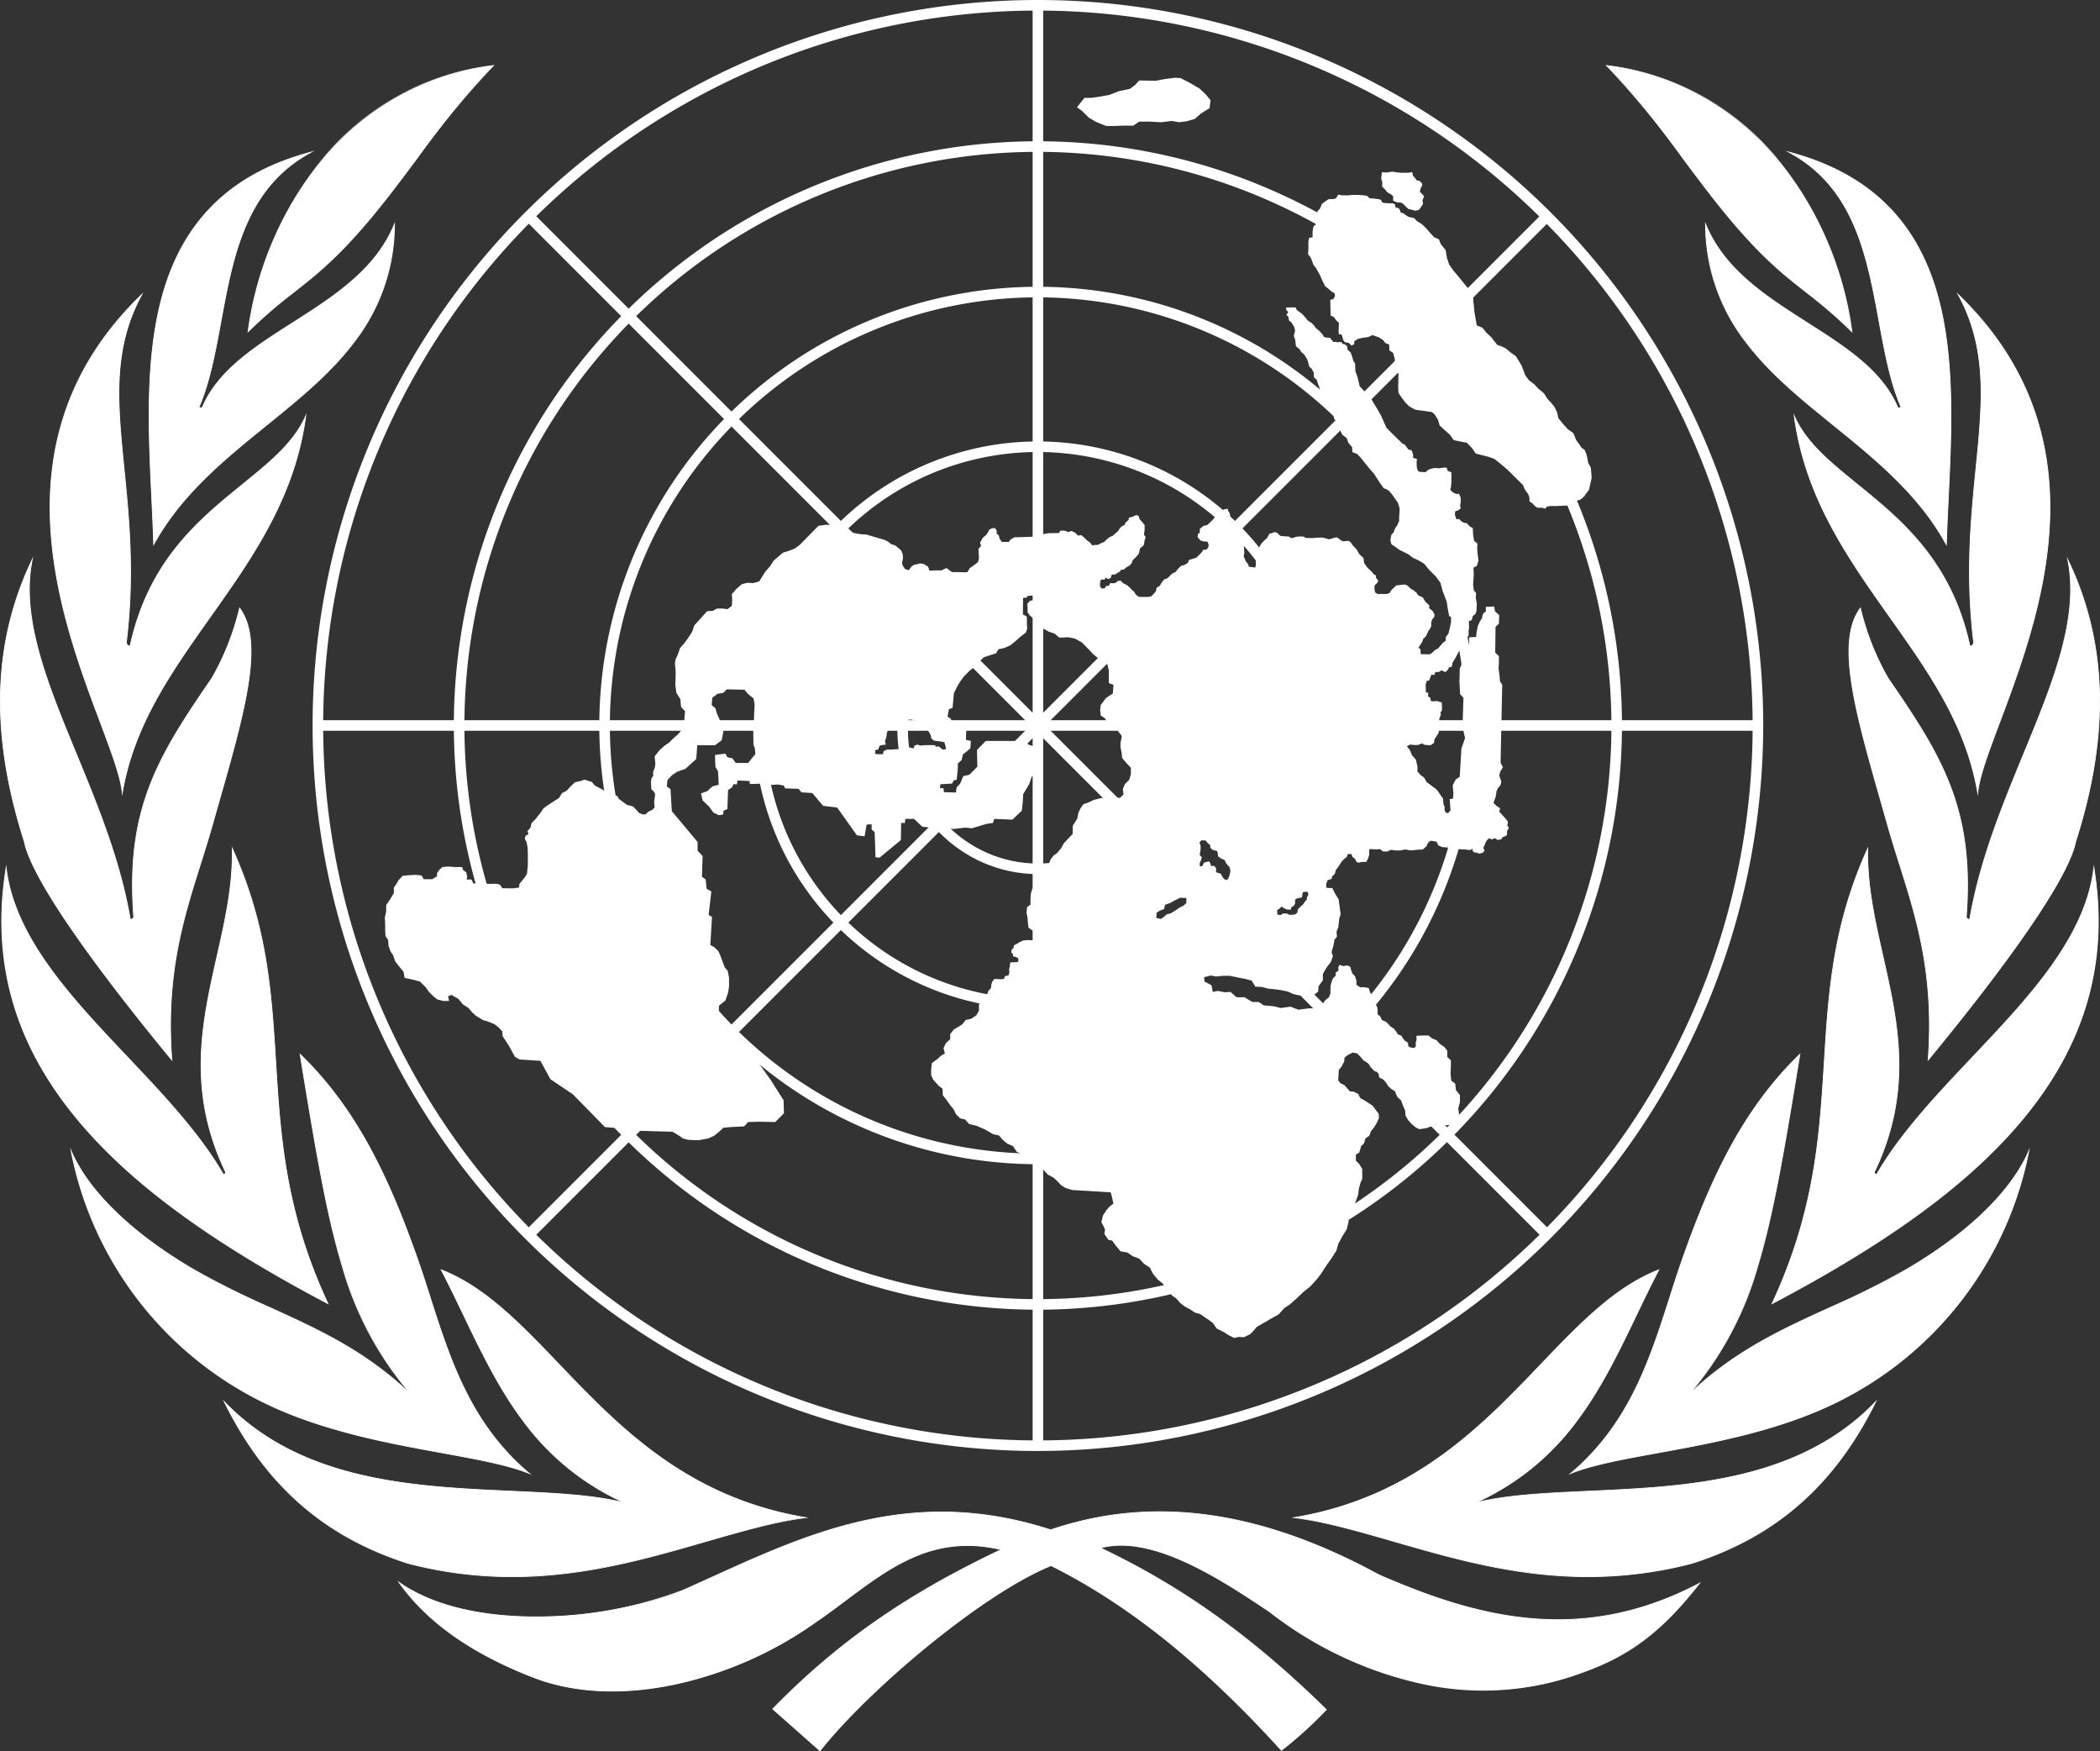
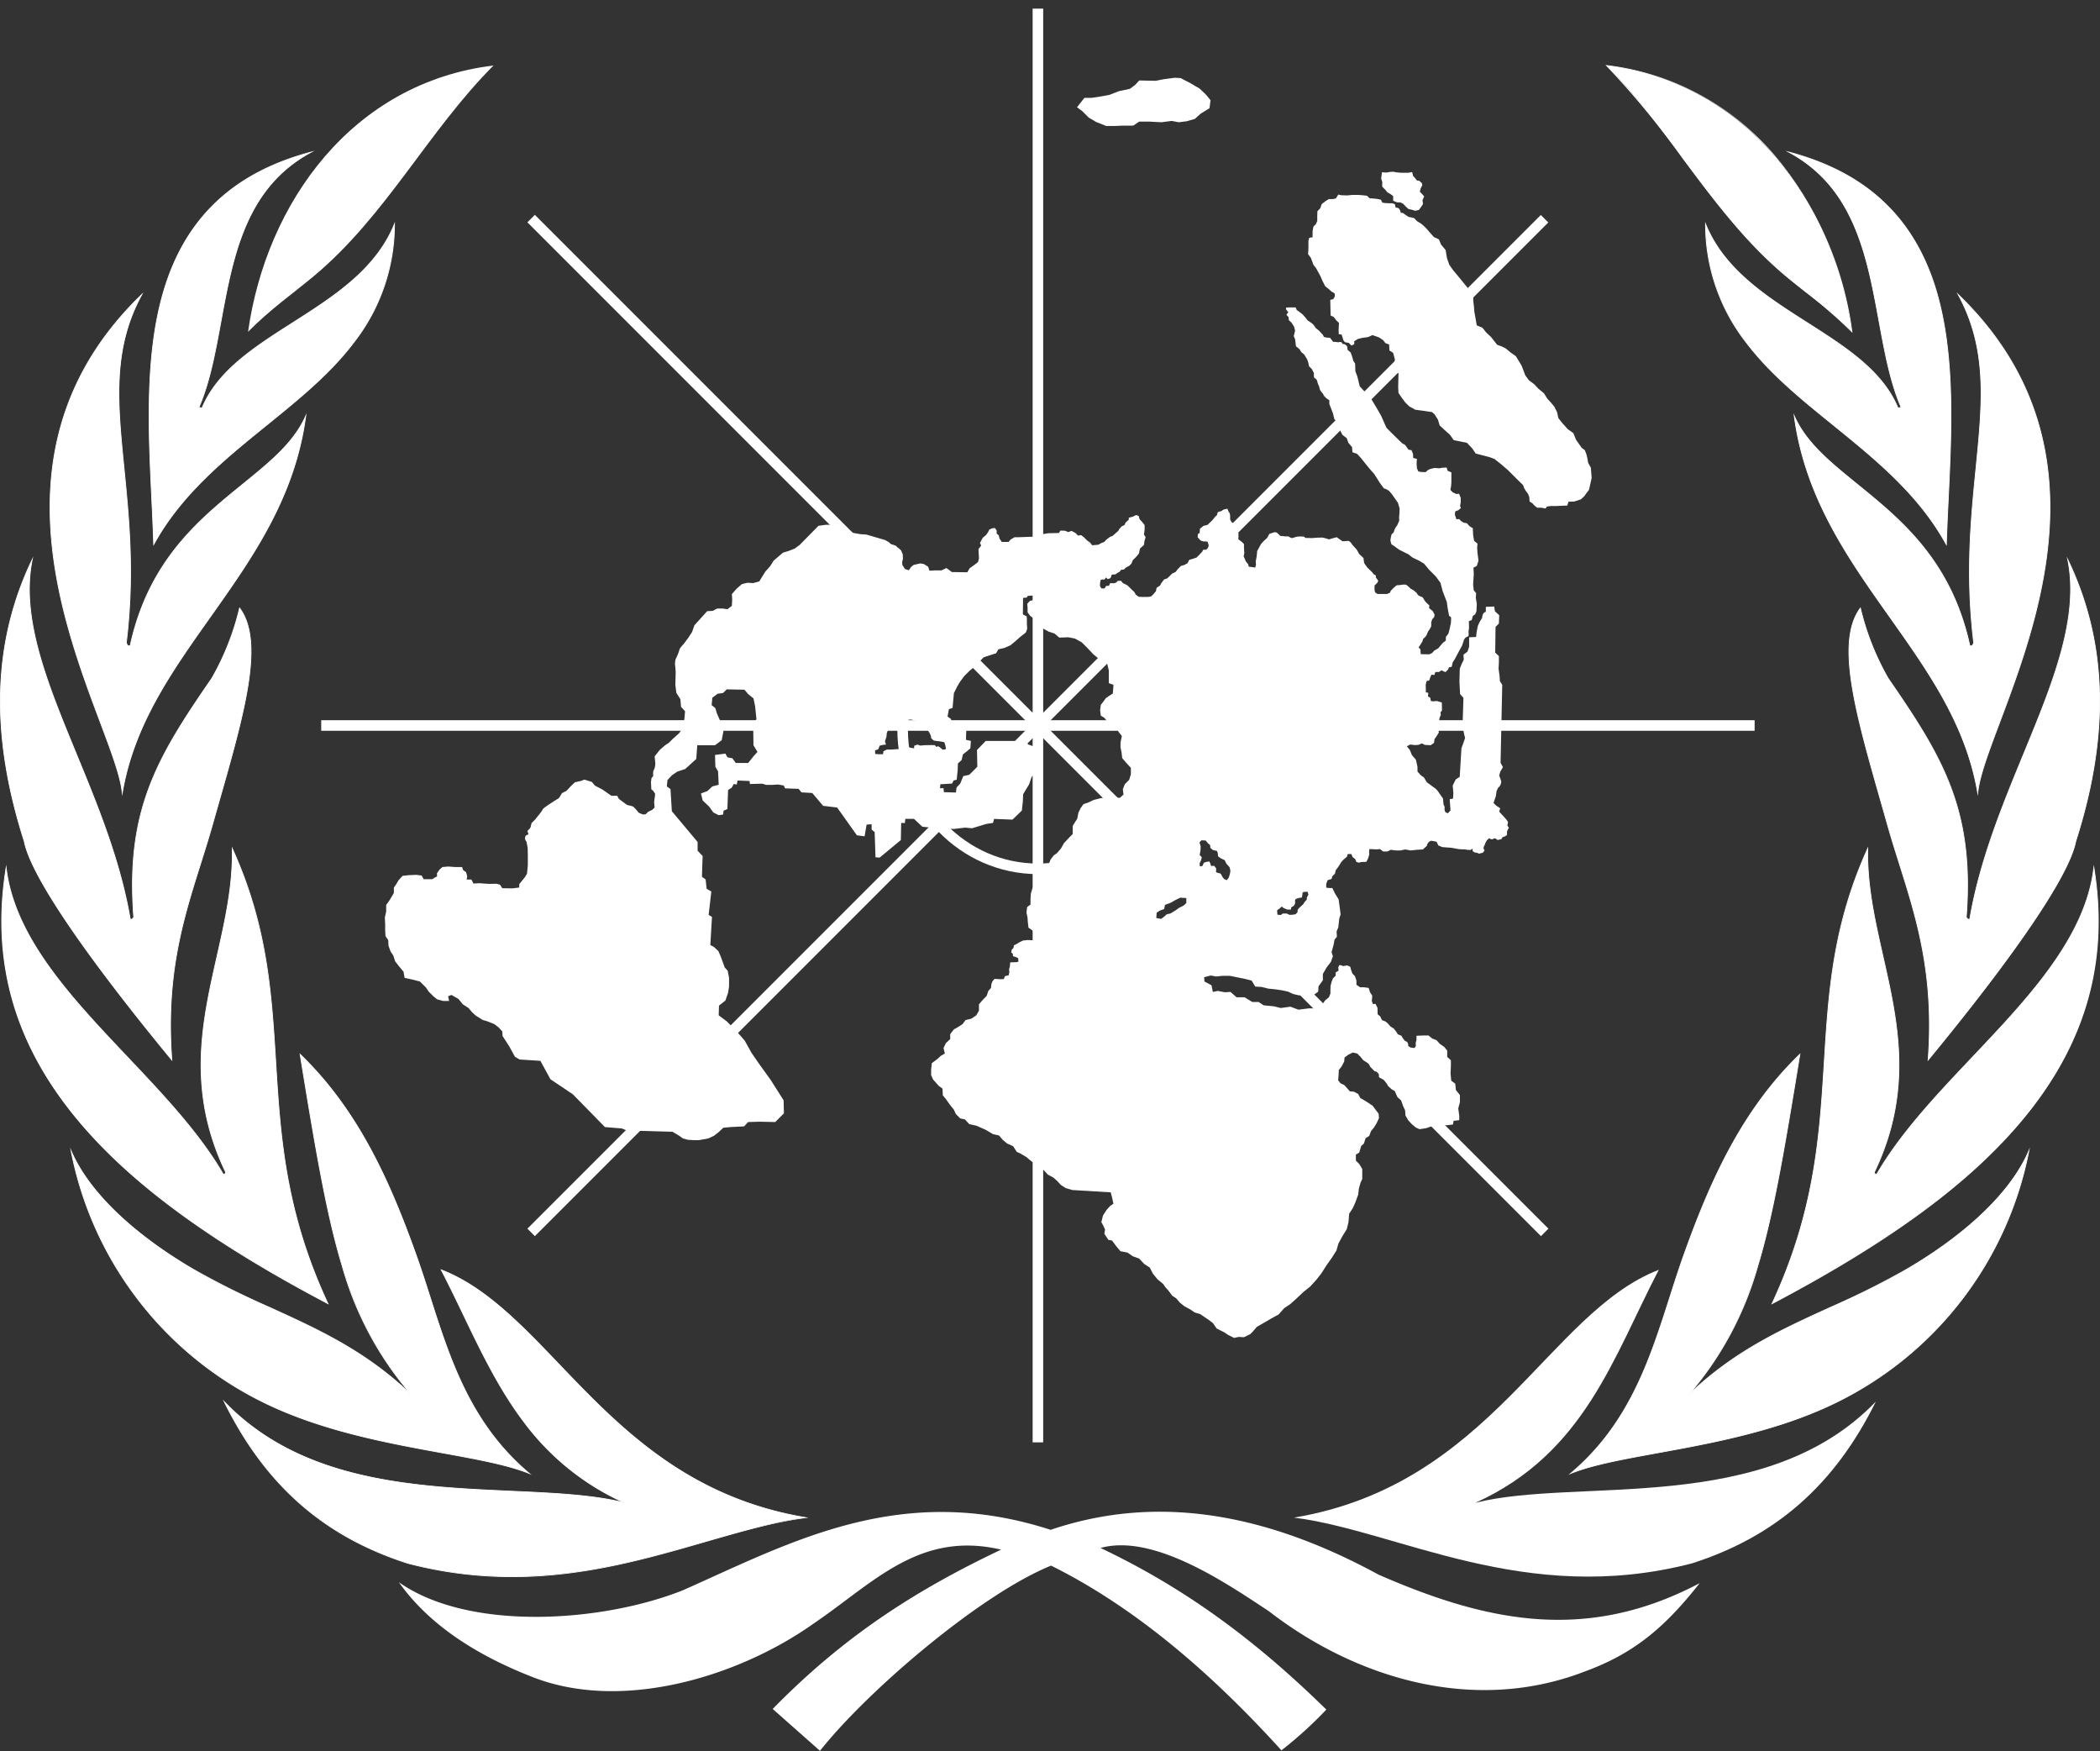
<svg xmlns="http://www.w3.org/2000/svg" id="Grupo_588" data-name="Grupo 588" width="370.599" height="308.996" viewBox="0 0 370.599 308.996">
  <rect x="0" y="0" width="370.599" height="308.996" fill="#333333" stroke="none" />
  <defs>
    <clipPath id="clip-path">
      <rect id="Rectángulo_423" data-name="Rectángulo 423" width="370.598" height="308.996" fill="none" />
    </clipPath>
  </defs>
  <g id="Grupo_587" data-name="Grupo 587" clip-path="url(#clip-path)">
    <path id="Trazado_847" data-name="Trazado 847" d="M113.728,18.586c-11.566,11.6-18.97,26.539-31.742,37.187-3.661,3.051-7.642,5.816-11.578,9.8,3.234-22.892,18.5-43.978,43.321-46.987" transform="translate(-26.634 -7.031)" fill="#fff" fill-rule="evenodd" />
-     <path id="Trazado_848" data-name="Trazado 848" d="M70.254,65.71l.029-.2a60.945,60.945,0,0,1,13.58-30.984,46.112,46.112,0,0,1,29.8-16.06l.193-.023-.137.137a150.29,150.29,0,0,0-13.565,16.474c-5.4,7.234-10.985,14.716-18.183,20.717-1.1.92-2.21,1.794-3.383,2.719a84.944,84.944,0,0,0-8.19,7.076Zm43.231-47.088C86.2,22.032,73.262,45.844,70.444,65.328A86.209,86.209,0,0,1,78.5,58.384c1.173-.925,2.28-1.8,3.38-2.717C89.07,49.676,94.65,42.2,100.045,34.972a151.835,151.835,0,0,1,13.44-16.35" transform="translate(-26.576 -6.976)" fill="#fff" />
    <path id="Trazado_849" data-name="Trazado 849" d="M456,18.586c11.566,11.6,18.97,26.539,31.742,37.187,3.661,3.051,7.642,5.816,11.578,9.8-3.234-22.892-18.5-43.978-43.321-46.987" transform="translate(-172.498 -7.031)" fill="#fff" fill-rule="evenodd" />
    <path id="Trazado_850" data-name="Trazado 850" d="M499.306,65.71l-.142-.144a85.014,85.014,0,0,0-8.193-7.079c-1.172-.925-2.279-1.8-3.381-2.717-7.2-6-12.782-13.482-18.182-20.716a150.288,150.288,0,0,0-13.564-16.474l-.137-.137.193.023a46.112,46.112,0,0,1,29.8,16.06,60.951,60.951,0,0,1,13.58,30.984Zm-43.23-47.088a151.777,151.777,0,0,1,13.44,16.351c5.4,7.229,10.975,14.7,18.161,20.694,1.1.917,2.206,1.791,3.378,2.715a86.256,86.256,0,0,1,8.063,6.946c-2.818-19.483-15.757-43.3-43.041-46.705" transform="translate(-172.386 -6.976)" fill="#fff" />
    <path id="Trazado_851" data-name="Trazado 851" d="M71.008,43.113C53.862,52.252,57.1,74.356,51.11,88.186l.55.107c5.69-13.66,27.681-16.922,33.969-32.485-.431,28.929-30.354,34.347-42.5,56.582-.785-25.632-6.4-60.271,27.88-69.276" transform="translate(-16.007 -16.309)" fill="#fff" fill-rule="evenodd" />
    <path id="Trazado_852" data-name="Trazado 852" d="M43.03,112.509l-.007-.247c-.08-2.615-.208-5.274-.344-8.089-.574-11.933-1.225-25.458,2.134-36.712,3.851-12.9,12.4-20.933,26.14-24.542l.555-.146-.506.27c-11.618,6.192-13.83,18.226-15.97,29.864-1.009,5.487-1.962,10.672-3.865,15.1l.415.081c2.765-6.579,9.206-10.687,16.025-15.037,7.215-4.6,14.676-9.361,17.923-17.4l.135-.334-.006.36a33.92,33.92,0,0,1-7.15,20.9c-4.2,5.559-9.669,9.989-15.458,14.679-7.416,6.008-15.085,12.219-19.9,21.036ZM70.444,43.195C57.071,46.859,48.727,54.814,44.941,67.5c-3.352,11.232-2.7,24.745-2.128,36.667.132,2.727.256,5.309.336,7.845,4.836-8.726,12.451-14.894,19.816-20.861,11.389-9.226,22.151-17.944,22.552-35.118-3.331,7.877-10.7,12.58-17.839,17.131C60.86,77.513,54.42,81.62,51.684,88.19l-.021.05-.686-.134.033-.076c1.919-4.43,2.876-9.635,3.889-15.148,2.114-11.5,4.3-23.391,15.545-29.688" transform="translate(-15.969 -16.18)" fill="#fff" />
    <path id="Trazado_853" data-name="Trazado 853" d="M498.728,43.113c17.146,9.139,13.906,31.243,19.9,45.073l-.55.107c-5.69-13.66-27.681-16.922-33.969-32.485.431,28.929,30.354,34.347,42.5,56.582.785-25.632,6.4-60.271-27.88-69.276" transform="translate(-183.129 -16.309)" fill="#fff" fill-rule="evenodd" />
    <path id="Trazado_854" data-name="Trazado 854" d="M526.623,112.51l-.118-.216c-4.817-8.817-12.486-15.029-19.9-21.037-5.789-4.69-11.258-9.119-15.458-14.679A33.923,33.923,0,0,1,484,55.68l0-.359.134.333c3.247,8.036,10.707,12.8,17.923,17.4,6.818,4.349,13.26,8.458,16.024,15.037l.415-.081c-1.9-4.427-2.856-9.612-3.865-15.1-2.139-11.637-4.353-23.671-15.969-29.864l-.507-.27.556.146c13.739,3.61,22.289,11.637,26.141,24.543,3.358,11.254,2.707,24.779,2.132,36.712-.135,2.815-.262,5.473-.343,8.087ZM484.137,56.034c.4,17.174,11.162,25.892,22.551,35.118,7.366,5.967,14.98,12.135,19.817,20.861.08-2.537.2-5.117.336-7.845.573-11.922,1.224-25.436-2.128-36.668-3.786-12.686-12.13-20.641-25.5-24.305,11.244,6.3,13.43,18.186,15.545,29.688,1.013,5.512,1.971,10.718,3.889,15.147l.034.077-.686.134-.021-.051c-2.736-6.57-9.177-10.677-15.994-15.026-7.134-4.55-14.508-9.254-17.838-17.131" transform="translate(-183.085 -16.181)" fill="#fff" />
    <path id="Trazado_855" data-name="Trazado 855" d="M30.425,83.517c-9.229,16.863.656,33.507-2.769,61.523.144.149.144.649.685.471,5.344-24.423,25.66-28.344,31-40.57-3.666,27.686-28.156,41.488-32.39,66.6-1.177-13.017-30.209-55.57,3.478-88.022" transform="translate(-5.372 -31.593)" fill="#fff" fill-rule="evenodd" />
    <path id="Trazado_856" data-name="Trazado 856" d="M26.888,171.848l-.047-.517c-.26-2.874-1.863-7.142-3.893-12.546C15.891,140,4.08,108.55,30.339,83.255l.316-.3-.211.385C25.2,92.928,26.122,102.254,27.3,114.06c.872,8.766,1.86,18.7.39,30.745a.8.8,0,0,1,.087.165c.082.185.157.362.471.274,3.3-15.01,12.109-22.17,19.884-28.488,4.86-3.949,9.058-7.36,11.107-12.055l.191-.437-.063.472c-1.909,14.422-9.51,25.147-16.86,35.519-6.943,9.8-13.5,19.051-15.53,31.081ZM30.12,83.654c-25.792,25.183-14.064,56.4-7.047,75.085,1.926,5.127,3.469,9.235,3.848,12.112,2.122-11.834,8.609-20.989,15.472-30.672,7.264-10.249,14.771-20.842,16.775-35-2.124,4.511-6.227,7.844-10.955,11.686-7.765,6.309-16.566,13.461-19.846,28.451l-.008.037-.037.012a.478.478,0,0,1-.672-.337.582.582,0,0,0-.082-.151l-.022-.023,0-.032c1.472-12.042.484-21.978-.387-30.745C26,102.4,25.081,93.148,30.12,83.654" transform="translate(-5.333 -31.379)" fill="#fff" />
    <path id="Trazado_857" data-name="Trazado 857" d="M538.2,83.517c9.229,16.863-.656,33.507,2.769,61.523-.144.149-.144.649-.685.471-5.344-24.423-25.66-28.344-31-40.57,3.666,27.686,28.156,41.488,32.39,66.6,1.177-13.017,30.209-55.57-3.478-88.022" transform="translate(-192.655 -31.593)" fill="#fff" fill-rule="evenodd" />
    <path id="Trazado_858" data-name="Trazado 858" d="M541.62,171.848l-.086-.512c-2.028-12.029-8.587-21.283-15.53-31.08-7.351-10.372-14.951-21.1-16.86-35.519l-.063-.472.191.436c2.05,4.7,6.246,8.107,11.107,12.056,7.776,6.318,16.587,13.479,19.884,28.488.312.088.389-.088.471-.275a.838.838,0,0,1,.087-.165c-1.469-12.044-.481-21.979.39-30.746,1.174-11.806,2.1-21.132-3.148-30.725l-.211-.385.317.305c26.258,25.3,14.447,56.742,7.391,75.53-2.03,5.4-3.633,9.673-3.893,12.546Zm-32.281-66.674c2,14.161,9.512,24.754,16.775,35,6.863,9.684,13.351,18.839,15.472,30.672.38-2.877,1.922-6.984,3.848-12.112,7.017-18.683,18.745-49.9-7.047-75.084,5.038,9.494,4.118,18.746,2.958,30.419-.872,8.767-1.86,18.7-.387,30.745l0,.032-.022.023a.58.58,0,0,0-.083.151.476.476,0,0,1-.671.337l-.037-.012-.008-.037c-3.28-14.99-12.081-22.142-19.846-28.452-4.728-3.842-8.831-7.175-10.955-11.686" transform="translate(-192.576 -31.378)" fill="#fff" />
    <path id="Trazado_859" data-name="Trazado 859" d="M5.737,158.748c-3.658,17.858,13.072,38.919,17.288,63.47.3.116.51-.145.611-.344-1.417-18.956,4.069-28.043,13.77-42.123a46.994,46.994,0,0,0,4.914-12.426c4.787,6.434.221,20.542-4.769,38.188-3.526,12.47-8.578,23.034-7.18,41.574C24.233,239.637,6,217.2,4.318,208.5c-5.364-16.762-6.363-33.586,1.419-49.754" transform="translate(-0.037 -60.052)" fill="#fff" fill-rule="evenodd" />
    <path id="Trazado_860" data-name="Trazado 860" d="M30.418,246.978l-.135-.164C14.613,227.8,5.356,214.083,4.216,208.2c-6.057-18.928-5.592-35.219,1.424-49.8l.235-.488-.109.53c-2.109,10.293,2.666,21.886,7.72,34.16,3.822,9.283,7.775,18.881,9.561,29.246.246.065.414-.177.484-.307-.674-9.04.165-16.1,2.721-22.9,2.448-6.511,6.292-12.324,11.062-19.248a46.221,46.221,0,0,0,4.9-12.405l.036-.132.082.11c4.446,5.974.878,18.479-3.638,34.31q-.552,1.936-1.12,3.936c-.676,2.392-1.421,4.753-2.141,7.036-3.031,9.609-6.166,19.544-5.037,34.515ZM5.534,158.939c-6.783,14.423-7.171,30.533-1.189,49.228,1.135,5.852,10.332,19.483,25.907,38.4-1.086-14.88,2.038-24.779,5.058-34.354.72-2.282,1.465-4.642,2.14-7.032q.566-2,1.12-3.936c4.478-15.7,8.021-28.116,3.741-34.081a46,46,0,0,1-4.885,12.309c-9.742,14.138-15.183,23.061-13.76,42.083v.019l-.009.017c-.171.338-.431.479-.7.376l-.035-.013-.007-.038c-1.78-10.365-5.735-19.97-9.56-29.257-4.978-12.087-9.684-23.516-7.828-33.718" transform="translate(0 -59.737)" fill="#fff" />
    <path id="Trazado_861" data-name="Trazado 861" d="M563.429,158.748c3.658,17.858-13.072,38.919-17.288,63.47-.3.116-.51-.145-.611-.344,1.416-18.956-4.069-28.043-13.771-42.123a47,47,0,0,1-4.914-12.426c-4.787,6.434-.221,20.542,4.769,38.188,3.526,12.47,8.578,23.034,7.181,41.574,6.138-7.45,24.368-29.883,26.053-38.584,5.364-16.762,6.363-33.586-1.419-49.754" transform="translate(-198.531 -60.052)" fill="#fff" fill-rule="evenodd" />
    <path id="Trazado_862" data-name="Trazado 862" d="M538.67,246.978l.016-.211c1.129-14.972-2.006-24.907-5.037-34.516-.72-2.282-1.465-4.642-2.141-7.035q-.565-2-1.118-3.932c-4.517-15.833-8.084-28.339-3.639-34.314l.083-.11.036.132a46.223,46.223,0,0,0,4.906,12.408c4.769,6.92,8.613,12.734,11.061,19.245,2.555,6.8,3.4,13.859,2.721,22.9.068.13.233.374.483.307,1.786-10.365,5.739-19.963,9.561-29.246,5.055-12.274,9.829-23.867,7.721-34.16l-.109-.531.235.489c7.016,14.577,7.481,30.868,1.421,49.8-1.137,5.875-10.395,19.588-26.065,38.606Zm-11.893-79.816c-4.28,5.965-.737,18.385,3.742,34.084q.551,1.935,1.118,3.933c.676,2.391,1.421,4.75,2.141,7.031,3.021,9.575,6.144,19.475,5.058,34.355,15.575-18.916,24.773-32.548,25.905-38.392,5.984-18.7,5.6-34.813-1.186-49.236,1.856,10.2-2.851,21.631-7.829,33.719-3.824,9.288-7.779,18.892-9.56,29.257l-.006.038-.035.013c-.261.1-.524-.037-.7-.376l-.009-.016,0-.019c1.422-19.021-4.019-27.945-13.759-42.08a46.012,46.012,0,0,1-4.886-12.312" transform="translate(-198.49 -59.736)" fill="#fff" />
    <path id="Trazado_863" data-name="Trazado 863" d="M1.27,244.119c2.321,20.19,27.551,35.531,38.3,54.1.308.111.413-.139.44-.33-10.6-22.169,1.574-38.661,1.161-57.135,12.817,28.239,2.239,48.958,16.9,80.338-36.836-19.4-62.444-42.046-56.8-76.969" transform="translate(-0.185 -91.071)" fill="#fff" fill-rule="evenodd" />
    <path id="Trazado_864" data-name="Trazado 864" d="M58.17,321.041l-.177-.093c-20.935-11.028-35.028-21.413-44.35-32.681C2.58,274.894-1.5,260.385,1.16,243.91l.078-.479.055.482c1.414,12.306,11.547,23.01,21.347,33.361,6.264,6.617,12.741,13.459,16.93,20.686a.234.234,0,0,0,.191-.009.379.379,0,0,0,.133-.255c-6.876-14.392-4.157-26.437-1.528-38.086,1.459-6.466,2.837-12.574,2.693-19.057l-.007-.328.136.3c6.192,13.641,6.916,25.329,7.683,37.7.8,12.985,1.637,26.413,9.215,42.635ZM1.219,244.4c-5.848,38.029,27.139,60.763,56.661,76.335-7.511-16.165-8.341-29.553-9.144-42.5-.76-12.271-1.478-23.866-7.536-37.357.093,6.378-1.266,12.4-2.7,18.763-2.625,11.632-5.339,23.659,1.528,38.017l.009.019,0,.02a.51.51,0,0,1-.2.371.373.373,0,0,1-.329.014l-.023-.009-.012-.021c-4.181-7.221-10.659-14.064-16.924-20.683C12.854,267.132,2.84,256.553,1.219,244.4" transform="translate(-0.141 -90.873)" fill="#fff" />
    <path id="Trazado_865" data-name="Trazado 865" d="M559.785,244.119c-2.321,20.19-27.551,35.531-38.3,54.1-.308.111-.413-.139-.44-.33,10.6-22.169-1.574-38.661-1.161-57.135-12.817,28.239-2.239,48.958-16.9,80.338,36.836-19.4,62.444-42.046,56.8-76.969" transform="translate(-190.271 -91.071)" fill="#fff" fill-rule="evenodd" />
    <path id="Trazado_866" data-name="Trazado 866" d="M502.754,321.041l.085-.181c7.577-16.223,8.41-29.65,9.214-42.635.767-12.374,1.491-24.061,7.683-37.7l.136-.3-.007.328c-.146,6.484,1.233,12.591,2.693,19.057,2.629,11.65,5.347,23.695-1.529,38.086a.38.38,0,0,0,.134.255.233.233,0,0,0,.191.009c4.189-7.227,10.666-14.069,16.931-20.686,9.8-10.352,19.932-21.055,21.347-33.361l.055-.482.078.479c2.664,16.475-1.419,30.985-12.483,44.358-9.322,11.269-23.414,21.653-44.35,32.681Zm16.97-80.166c-6.059,13.493-6.776,25.086-7.537,37.358-.8,12.95-1.633,26.339-9.143,42.5,29.522-15.572,62.509-38.307,56.661-76.336-1.621,12.151-11.635,22.731-21.324,32.965-6.266,6.618-12.744,13.461-16.924,20.682l-.012.022-.024.008a.372.372,0,0,1-.328-.013.514.514,0,0,1-.2-.371l0-.02.009-.018c6.867-14.357,4.152-26.385,1.528-38.017-1.437-6.366-2.795-12.385-2.7-18.763" transform="translate(-190.183 -90.872)" fill="#fff" />
    <path id="Trazado_867" data-name="Trazado 867" d="M20.187,316.2c3.111,7.283,11.049,14.738,21.483,20.862,13.208,7.752,26.238,10.414,38.552,22.179C68.434,345.285,66.077,332.789,60.6,299.171c9.913,9.551,15.515,21.539,20.483,35.43,4.669,13.049,7.25,27.841,20,38.556-9.576-3.9-29.992-4.291-46.8-12.5a62.819,62.819,0,0,1-34.1-44.454" transform="translate(-7.636 -113.171)" fill="#fff" fill-rule="evenodd" />
    <path id="Trazado_868" data-name="Trazado 868" d="M101.347,373.265l-.4-.161c-3.758-1.532-9.163-2.517-15.424-3.658-9.431-1.72-21.169-3.858-31.376-8.848a62.752,62.752,0,0,1-34.14-44.5l-.113-.6.241.563c3.028,7.088,10.648,14.487,21.457,20.831a145.327,145.327,0,0,0,13.655,6.82c8.383,3.818,16.316,7.43,24.11,14.617a59.108,59.108,0,0,1-11.49-21.843c-2.726-9-4.632-20.139-7.447-37.416l-.032-.2.145.14c10.484,10.1,16.048,23.012,20.5,35.457.875,2.445,1.693,5,2.484,7.477,3.515,10.99,7.149,22.354,17.5,31.05ZM20.255,316.65a62.635,62.635,0,0,0,33.954,43.828c10.192,4.981,21.919,7.118,31.343,8.836,6.059,1.1,11.32,2.064,15.069,3.515-10.141-8.685-13.742-19.95-17.228-30.847-.791-2.473-1.609-5.031-2.483-7.473-4.426-12.372-9.952-25.2-20.322-35.264,5.623,34.5,7.979,46.107,19.576,59.837l.81.959-.908-.868c-8.034-7.674-16.213-11.4-24.871-15.342A145.376,145.376,0,0,1,41.528,337c-10.56-6.2-18.085-13.4-21.273-20.354" transform="translate(-7.527 -113.056)" fill="#fff" />
    <path id="Trazado_869" data-name="Trazado 869" d="M526.68,316.2c-3.111,7.283-11.05,14.738-21.483,20.862-13.209,7.752-26.238,10.414-38.553,22.179,11.788-13.955,14.146-26.452,19.623-60.069-9.913,9.551-15.514,21.539-20.483,35.43-4.668,13.049-7.25,27.841-20,38.556,9.576-3.9,29.992-4.291,46.8-12.5a62.822,62.822,0,0,0,34.1-44.454" transform="translate(-168.631 -113.171)" fill="#fff" fill-rule="evenodd" />
    <path id="Trazado_870" data-name="Trazado 870" d="M445.184,373.266l.328-.275c10.349-8.7,13.984-20.059,17.5-31.049.791-2.475,1.61-5.034,2.484-7.479,4.452-12.446,10.018-25.355,20.5-35.457l.145-.139-.032.2c-2.816,17.277-4.721,28.417-7.448,37.416a59.1,59.1,0,0,1-11.49,21.843c7.793-7.187,15.727-10.8,24.11-14.617a145.4,145.4,0,0,0,13.655-6.821c10.808-6.344,18.428-13.742,21.456-20.831l.24-.563-.112.6a62.756,62.756,0,0,1-34.139,44.5c-10.208,4.989-21.946,7.128-31.378,8.848-6.261,1.141-11.667,2.126-15.424,3.658Zm40.759-74.022c-10.369,10.062-15.9,22.892-20.322,35.264-.874,2.442-1.691,5-2.483,7.474-3.485,10.9-7.087,22.161-17.228,30.847,3.75-1.452,9.011-2.411,15.07-3.515,9.423-1.718,21.151-3.855,31.343-8.836a62.635,62.635,0,0,0,33.954-43.828C523.088,323.6,515.563,330.807,505,337a145.524,145.524,0,0,1-13.668,6.828c-8.659,3.944-16.838,7.668-24.872,15.342l-.908.867.811-.959c11.6-13.729,13.952-25.334,19.575-59.837" transform="translate(-168.405 -113.056)" fill="#fff" />
    <path id="Trazado_871" data-name="Trazado 871" d="M63.617,383.587c19.525,20.335,52.668,13.3,70.673,17.868-19.265-8.713-24.357-25.764-32.365-41.109,19.554,7.549,29.652,37.927,64.384,43.723-18.3,2.3-40.72,15.739-70.246,8.067-14.725-4.712-25.13-13.758-32.445-28.549" transform="translate(-24.065 -136.313)" fill="#fff" fill-rule="evenodd" />
    <path id="Trazado_872" data-name="Trazado 872" d="M114.282,414.482a72.555,72.555,0,0,1-18.39-2.358c-14.875-4.759-25.2-13.842-32.488-28.584l-.193-.39.3.314c13.549,14.111,33.3,15.008,50.735,15.8,7.109.323,13.84.628,19.232,1.886a45.234,45.234,0,0,1-17.272-14.158c-4.337-5.771-7.506-12.367-10.57-18.745-1.258-2.62-2.56-5.329-3.925-7.944l-.082-.158.166.064c7.717,2.979,14.079,9.629,20.814,16.667,10.559,11.035,22.528,23.543,43.556,27.052l.453.075-.455.058c-5.493.69-11.412,2.4-17.679,4.212-10.273,2.969-21.49,6.21-34.2,6.211M63.716,383.867C70.978,398.347,81.224,407.29,95.929,412c20.634,5.361,37.572.465,52.517-3.853a125.114,125.114,0,0,1,17.256-4.16c-20.8-3.616-32.691-16.043-43.19-27.016-6.677-6.977-12.985-13.57-20.6-16.569,1.335,2.568,2.611,5.221,3.844,7.789,6.12,12.74,12.449,25.913,28.406,33.129l.693.313-.737-.187c-5.487-1.392-12.478-1.709-19.879-2.046-8.365-.38-17.845-.81-26.716-2.9-10-2.359-17.794-6.492-23.808-12.626" transform="translate(-23.911 -136.236)" fill="#fff" />
    <path id="Trazado_873" data-name="Trazado 873" d="M469.99,383.587c-19.525,20.335-52.668,13.3-70.672,17.868,19.265-8.713,24.357-25.764,32.365-41.109-19.554,7.549-29.652,37.927-64.384,43.723,18.3,2.3,40.72,15.739,70.246,8.067,14.725-4.712,25.13-13.758,32.445-28.549" transform="translate(-138.943 -136.313)" fill="#fff" fill-rule="evenodd" />
-     <path id="Trazado_874" data-name="Trazado 874" d="M418.889,414.481c-12.714,0-23.927-3.241-34.2-6.211-6.267-1.811-12.186-3.522-17.679-4.212l-.456-.058.453-.075c21.028-3.509,33-16.017,43.556-27.052,6.736-7.038,13.1-13.687,20.815-16.666l.167-.065-.083.158c-1.365,2.615-2.666,5.324-3.926,7.945-3.063,6.378-6.232,12.974-10.57,18.745a45.234,45.234,0,0,1-17.272,14.158c5.392-1.257,12.123-1.562,19.232-1.886,17.43-.791,37.186-1.689,50.734-15.8l.3-.314-.193.39c-7.29,14.742-17.612,23.824-32.485,28.583a72.59,72.59,0,0,1-18.395,2.359m-51.42-10.5a125.23,125.23,0,0,1,17.256,4.159c14.945,4.32,31.883,9.216,52.52,3.852,14.7-4.7,24.948-13.647,32.21-28.127-6.014,6.134-13.808,10.266-23.809,12.626-8.871,2.093-18.351,2.524-26.716,2.9-7.4.336-14.392.654-19.879,2.045l-.737.187.693-.313c15.958-7.217,22.286-20.39,28.406-33.129,1.233-2.568,2.509-5.222,3.845-7.789-7.615,3-13.923,9.592-20.6,16.569-10.5,10.973-22.392,23.4-43.19,27.016" transform="translate(-138.66 -136.235)" fill="#fff" />
    <path id="Trazado_875" data-name="Trazado 875" d="M322.245,457.287c-19.487,7.41-40.249,1.066-55.509-10.748-6.961-4.562-20.165-13.795-29.694-11.146,14.8,7.025,27.219,16.132,39.855,28.518a72.434,72.434,0,0,1-7.924,7.191c-12.105-13.348-25.61-25.123-40.653-32.593-12.492,5.065-32.437,22.116-40.78,32.675L179.19,463.8c12.551-12.83,25.2-20.942,40.314-28.11-14.493-3.4-22.591,5.948-33.166,13.092-13.116,9.285-33.817,15.686-49.753,9.3-8.493-3.345-17.547-8.43-23.369-16.642,12.454,8.758,36.012,7.063,50.168,1.4,19.062-8.458,38.386-19.218,64.857-10.645,20.15-6.831,39.664-1.994,57.875,7.91,19.217,8.4,36.742,12.011,56.661,1.5-6.231,7.924-11.74,12.517-20.534,15.678" transform="translate(-42.828 -162.285)" fill="#fff" fill-rule="evenodd" />
-     <path id="Trazado_876" data-name="Trazado 876" d="M187.377,471.235l-.053-.047-8.4-7.434.049-.05c11.467-11.724,23.486-20.118,40.159-28.042-11.636-2.655-19.178,2.99-27.164,8.961-1.855,1.387-3.772,2.821-5.76,4.164a67.665,67.665,0,0,1-23.842,10.537c-9.629,2.146-18.611,1.72-25.974-1.23-10.815-4.259-18.469-9.711-23.4-16.665l-.226-.318.319.224c7.144,5.023,17.008,6.1,24.128,6.1h.279a72.749,72.749,0,0,0,25.7-4.7c1.678-.744,3.391-1.522,5.049-2.274,17.542-7.961,35.682-16.193,59.832-8.38,17.974-6.087,36.914-3.495,57.907,7.923,16.886,7.378,35.435,12.666,56.6,1.5l.279-.148-.2.249c-6.638,8.442-12.212,12.7-20.563,15.7a50.348,50.348,0,0,1-29.378,1.837,67.364,67.364,0,0,1-26.2-12.595c-.379-.248-.781-.514-1.2-.791-7.231-4.77-19.3-12.736-28.257-10.39,14.365,6.84,26.619,15.621,39.708,28.452l.045.045-.042.047a72.558,72.558,0,0,1-7.933,7.2l-.049.04-.044-.047c-13.757-15.171-27.04-25.823-40.606-32.565-12.189,4.957-32.237,21.9-40.725,32.644Zm-8.26-7.488,8.243,7.293c4.178-5.273,11.2-12.128,18.8-18.352,8.4-6.875,16.2-11.949,21.963-14.288l.029-.011.027.013c13.576,6.742,26.867,17.393,40.629,32.561a72.338,72.338,0,0,0,7.826-7.1c-13.111-12.845-25.385-21.623-39.791-28.46l-.163-.077.173-.048c9.034-2.507,21.245,5.546,28.542,10.36q.63.416,1.206.794c17.264,13.365,37.991,17.378,55.449,10.741h0c8.243-2.964,13.772-7.153,20.308-15.41a52.1,52.1,0,0,1-28.352,6.2c-8.321-.574-16.984-2.994-28.089-7.846-20.972-11.4-39.886-13.991-57.827-7.908l-.021.007-.021-.007c-24.113-7.808-42.233.416-59.756,8.367-1.658.753-3.372,1.531-5.053,2.276a72.877,72.877,0,0,1-25.749,4.711h-.28c-7.034,0-16.742-1.046-23.886-5.9,4.921,6.783,12.486,12.119,23.113,16.3,16.043,6.429,37-.31,49.69-9.292,1.987-1.343,3.9-2.776,5.756-4.162,8.054-6.024,15.662-11.711,27.463-8.941l.187.044-.173.082c-16.725,7.931-28.764,16.32-40.245,28.046" transform="translate(-42.657 -162.239)" fill="#fff" />
-     <path id="Trazado_877" data-name="Trazado 877" d="M216.733,256a128,128,0,1,1,128-128,128.144,128.144,0,0,1-128,128m0-254.133A126.134,126.134,0,1,0,342.867,128,126.276,126.276,0,0,0,216.733,1.866m0,229.207A103.074,103.074,0,1,1,319.807,128,103.19,103.19,0,0,1,216.733,231.074m0-204.282A101.208,101.208,0,1,0,317.942,128,101.324,101.324,0,0,0,216.733,26.791m0,178.614A77.405,77.405,0,1,1,294.139,128a77.493,77.493,0,0,1-77.406,77.405m0-152.946A75.54,75.54,0,1,0,292.274,128,75.626,75.626,0,0,0,216.733,52.46m0,125.657A50.116,50.116,0,1,1,266.849,128a50.173,50.173,0,0,1-50.115,50.116m0-98.367A48.251,48.251,0,1,0,264.983,128a48.305,48.305,0,0,0-48.25-48.251" transform="translate(-33.567 0)" fill="#fff" />
    <path id="Trazado_878" data-name="Trazado 878" d="M279.521,217.009c-13.678,0-24.806-11.445-24.806-25.514s11.128-25.514,24.806-25.514,24.806,11.446,24.806,25.514-11.128,25.514-24.806,25.514m0-49.163c-12.65,0-22.941,10.609-22.941,23.649s10.291,23.649,22.941,23.649,22.941-10.609,22.941-23.649-10.291-23.649-22.941-23.649" transform="translate(-96.354 -62.788)" fill="#fff" />
    <path id="Trazado_879" data-name="Trazado 879" d="M240.728,255.4h-1.865V129.31L149.7,40.147l1.319-1.319,87.844,87.844V2.443h1.865V128.537L329.891,217.7l-1.319,1.319-87.844-87.844Z" transform="translate(-56.629 -0.924)" fill="#fff" />
    <rect id="Rectángulo_421" data-name="Rectángulo 421" width="252.962" height="1.865" transform="translate(56.686 127.067)" fill="#fff" />
    <rect id="Rectángulo_422" data-name="Rectángulo 422" width="252.962" height="1.865" transform="matrix(0.707, -0.707, 0.707, 0.707, 93.072, 216.776)" fill="#fff" />
    <path id="Trazado_880" data-name="Trazado 880" d="M117.623,188.113h-1.535l-.354-.65-.945-.118-1.358.059-1.063.118-.709.768-.413.708-.413.591v.944l-.413.709-.473.767-.472.65v1.181l-.236,1,.059,1.24V197.2l.059.944.473.709.059,1,.354,1,.473.709.354,1.063.649.826.827,1,.177,1.063,1.594.354,1.122.3,1.063,1.063.473.708.826.827.65.532,1.063.295h1.063l-.177-.826.59-.236,1.24.709.768.944,1,.65.65.767.649.591,1.24.767.65.177,1.358.532.768.59.649.709.059.826.65,1,.531.826,1,1.83.826.472,3.661.236,1.771,3.247,3.956,2.657,5.668,5.786,2.952.236.886.354,8.088.236,1.181.708.65.473.885.236,1.063.059h.885l1.653-.3,1-.473.827-.649.826-.768,1.3-.118,2.362-.118.708-.768,2.008-.059,2.775.059,1.535-1.535-.059-2.3-2.243-3.543-2.126-2.952-1.3-1.889-1.181-2.125-1.535-1.771-1.653-1.653-1.417-1.063.059-1.712,1.122-.886.472-1.358.177-1.122v-1.535l-.236-1.24-.532-.591-.709-1.948-.413-.945-.768-.708-.649-.354.295-4.959-.59-.354.472-4.133-.827-.472-.177-1.653-.649-.472.118-3.661-.886-.944v-1.535l-4.546-5.431-.236-3.9-.649-.472.118-1.122.767-.826.945-.65,1.417-.472,1.948-1.771.177-2.421h3.129l1.181-.885.3-1.535-.591-1.948-.531-1.181-.3-1-.65-.532.118-1.3.945-.708.944-.118.65-.65,3.129.059.649.768.945.767.295,1.417.236,2.3-.59.413.059,4.133.708,1.181-.649.708-1,1.24h-2.184l-.591-.826-.885-.177-.354-.65-1.83.236.059,2.067.473.826.118,2.362-1.122.3-.885.826-1.122.413.3,1.24,1.122,1.063.767,1.063.945.472.767-.118.085-.675.676-.295.03-.912.088-2.443.647-.412.353-.648.53.088.147-.706,2.119.088.059.53,2.178-.058.677.206h1.148l.971-.059,1,.177.236.5,2.384.088.5.618,1.913.118,1.911,2.26,2.48.3,3.483,4.9,1.358.177.354-2.067.886-.059.006.938.53.441.147,4.444.736.059,3.738-3.091.058-3.031.647.03.088-.736h1.53l1.472,1.383,2.087.212,1.771.118,1.712.059,2.008-.236,1.181.118,2.538-.768,1.181-.177.177-.708L220,177.6l1.653-1.594.177-1.594.059-1.3,1.063-1.771.413-1.24.768-.827.059-1.122.532-.591.059-.708-.768-.354v-1.712l-1.3-.472-.177-.591h-7.262l-1.536,1.594.059,2.952-1.417,1.417-1.062.236-.532,1.3-.65.708-.118.886-2.126-.059-.059-.709-.62.016.059-.706,2.059-.118.295-.559.53-.117.088-.883.088-.853.04-1.147.649-.59.236-1,.826-.649.486-.436.088-1.3-.853-.177v-.707l.059-1.206-2.377-.371-.354-1.417-.59-.413.236-1.3.649-.236.236-2.6.591-1.181.532-.885.708-.944.944-.945,1.122-.885.827-.945.531-.531,1.063-.354,1.122-.354.413-.708,1.063-.236,1.062-.473,1-.826.648-.591,1.064-.826.247-.668-.058-.765v-.795l-.03-.618-.676-.353.03-2.914.647-.058.324-.589,1.8.029.029,1.237-.56.058-.323-.294-.678.118-.5.53.059.706v.8l.412.588.757.573.649.945.708.649,1.181.65,1.062.354.827.708,1.594-.059,1.18.236,1.181.65,1.062,1.063,1,1.063.944.768.355.767,1.121.059.3,1.24v2.244l.827.3-.118,1.535-.65.413-.591.413-.472.65-.413.531-.118.945.118.944.649.413.531.649.768.65.885.354.236.708.65.827-.237,1.181v.826l.177.827.119,1.063.708.826.826.886v1.122l-.3,1-.767.768-.354.885.118.945-.65.59-1.062-.118H236.7l-1.18.177-1.181.3-1,.473-.814.272-.5.706-.384.795-.206,1.059-.383.589-.411.677-.019,1.451-.531.532-1,1.063-.531.944-.708.827-.591.413-.531.709-.354.885-.413.768-.768.826-.649,1.063-.059.944-.945.532-.3,1-.059.944v1l-.59.413-.118,1,.177.826.059.827.118,1,.767.532.481.528v.647l-.265.5h-.648l-.5-.029-.794.088-.619.294-.529.324-.471.236-.059.441-.324.324-.088.5.265.177.058.471.5.147.412.206.029.618a2.6,2.6,0,0,1-.529.088c-.206,0-.913.029-.913.029l-.059.677-.147.589.059.441-.118.559-.676.177-.177.5-.589.029-1.059-.058-.383.441-.177.5-.06.649-.473.532-.3.885-.648.65-.709.826v1.122l-.473.827-.885.59-1,.236-.531.709-.709.472-.826.473-.649.826v.886l-.768.708-.413.886.236.944-.708.413-.65.59-.945.709-.118,1.122v1l.354.767,1,1.122.649.473.059,1.181.531.65.709,1,.708.886.354.767.768.768.826.177.767.827,1.3.3,1.595.708,1.3.768,1.063.236.65.767.767.65,1.063.472.65,1,.648.295,1,.591,1,.826,1.122.709.944.767.768.827,1,.532.709.649.59.65.826.531,1.181.354,6.79.413.236.885.236,1.122-.531.354-.65.709-.649,1-.295,1.181.354.65.295.649-.118.768.708,1.063.65.118.649.886.826,1,1.24.236.945.649,1.121.413.887.944,1,.65.532,1.063.826,1,1,.826.355.532.532.59.708.945.709.472.649.768.826.649,1,.532.767.532,1,.3.767.531.709.473.767.59.649.945,1.3.649.709.473,1.063.532.826-.177.887.059,1.121-.532.473-.473.708-.826,1.536-.885,1-.591,1.3-.709,1-1.122,1.062-.708,1.182-1.063,1.121-1.062,1.24-1,1.122-1.24.827-1.063.826-1.3,1-1.417.826-1.3.355-1.24.708-1.3.767-1.24.3-1.24.117-1.476.65-1,.472-1.062.472-1.3.118-1.063.3-1.062.3-.65V239.24l-.532-.886-.59-.59V236.7l.59-.354.355-1.181.472-.413.295-.945.65-.413.3-.826.531-.65.472-.767.413-.885-.059-.768-.531-.708-.531-.709-.709-.473-.532-.354-.944-.532-.355-.709-.767-.413-.708-.059-.472-.532-.532-.591-.649-.295-.413-.532.059-.767.059-1.063.472-.59.472-.886.059-.708.709-.532.767-.354.767.177.591.591.473.59.944.591.3.591.768.767.708.118.059.944.768.413a4.3,4.3,0,0,1,.826,1.122l.649.591.532.3.472,1.063.649.591.354,1,.355.767.059.886.472.826.649.709.709.59.648.3,1.181-.177.826-.295.708-.059,1.122-.118,1.063-.059,1-.118.118-.65,1-.118v-.767l-.177-1.3.295-1.122v-1.24l-.709-.885-.118-1.122-.708-.532-.118-1.24.059-1.358v-1l-.649-.59v-1.122l-.532-.65-.767-.532-.59-.649-.768-.3-.649-.532h-.886l-1.239.059.013.709-.147.56.03.559-.266.324-.677-.088-.412-.265v-.383l-.177-.323-.442-.236-.353-.471-.206-.383-.647-.265-.324-.53-.413-.5-.559-.353-.47-.53-.413-.353-.618-.236-.324-.676-.441-.353-.029-1.148-.354-.706-.442.059-.206-.56.088-.912-.382-.589-.265-.795-.8-.118h-.707l-.647-.441L280.7,206l-.265-.795-.441-.441-.265-.736-.117-.471-.56-.236-.648.118-.676-.206-.236.412.059.589-.53.353.03.53-.5.5-.235.618-.177.677-.029.765v.619l-.265.647-.677.559-.5.736-1.186.66H272.3l-1.83.236-1.418-.531-1.712.236-1.181-.3-1.83-.177-.887-.591h-1.121l-1.358-.826h-1.417l-1.063-.945-1,.059-1.24-.236-.885.177-.236-1.181-1.24-.649-.059-.768,1.181-.3.944.177,1.122-.118h1.3l1.475.3,1.181.236,1.181.3.649,1.063,1.122.059,1.18.3,1.181.118,1.239.177,1.063.236.885.413,1,.236h1.535l1.181-.118.709-.532.059-.944.767-1.063v-1.122l.649-1.122.768-1,.354-1-.236-.709.354-1.3.177-.944.413-.472-.059-.944.3-.709.177-1.594.236-.708-.177-1.358-.177-1.3-.591-.944-.531-1.063a3.444,3.444,0,0,1-1.063-.059v-.65l.237-.649.708-.236.116-.445.471-.471.147-.618.382-.5.295-.441.295-.5.411-.441.589-.5.147-.471h.647l.206.53.471.353.177.471.413.177.47-.118.471-.029h.412l.236-.412.177-.471.118-.471-.03-.441.059-.471,1.206.059.674-.042.532.413h.767l.591-.3.827.118h.885l.827-.177,1,.177,1.063-.118,1.063-.059.709-.649a1.045,1.045,0,0,1,.767-.886l.945.177.3.65.708.295.768.059.826.059.649.118.65.118.579.042h.471l.5.088.53.029.354-.236.03.441.382.236.323.029.441.177.648-.177.295-.382-.177-.382a1.206,1.206,0,0,1,.147-.5,1.266,1.266,0,0,0,.176-.441l.265-.471.412-.382a1.193,1.193,0,0,0,.471.206c.177,0,.324-.177.5-.177s.5.295.5.295l.678-.147.206-.353.441-.147.353-.235v-.648l.324-.647-.265-.353.117-.648-.323-.471-.527-.589-.709-.767.178-.591-.709-.473-.472-.472.413-1.181.118-.885.3-.65c.532-.295.532-1.122.532-1.122l-.355-1,.178-.65.472-.826-.413-.768.295-13.756-.413-.65-.059-.944-.177-1.24.059-1.063v-1.181l-.649-.591.058-4.546.591-.59.059-1.476-.767-.709-.118-.826-1.477.059v.885c-.648.118-.648,1.063-.648,1.063l-.413.65-.355.767-.236,1.24-.058.708-1.24.059v1.653l-.295.886-.709.531.059.885-.354.709-.354.885-.058,2.3.117,2.185.59.649-.118,3.72s.059,1.417.059,1.712a15.152,15.152,0,0,0,.354,1.653l-.649,1.83-.3,5.019-.709.472-.532,1.063.118,1.3-.059,1-.589.118.142,1.981-.471.5-.441-.206-.147-.441.03-.471-.206-.471-.088-1.03-.383-.53-.529-.765a3.177,3.177,0,0,0-.56-.56c-.206-.117-.736-.53-.736-.53l-.647-.471-.53-.883a3.145,3.145,0,0,1-.589-.412c-.118-.147-.529-.589-.529-.589v-.854l-.279-1.237-.709-.827-.354-.885-.53-.65.547-.316.324.029.5.059.647-.029.648-.265.471.265,1.059.058.589-.412.088-.648.382-.559.383-.618-.117-.854.146-.677v-.53l.118-.589.206-.441-.059-.471.265-.324-.029-1.413-.853-.265-.707.058-.382-.058-.088-.56-.412-.265.052-.624-.435-.082v-.618l-.029-.735.177-.648.441-.088.206-.589.206-.441.5.059.177-.53h.647l.441-.295.678.324.47-.441.177-.412.471-.088.182-.788.413-.649.591-1.122.649-1.181.359-1.074.234-.322.249-.146.293-.146.029-.395-.029-.351.091-.712-.029-1.178.5-.177.206-.735.412-.294.223-.55.059-1.3-.177-1.063.059-.827-.413-.472-.118-1,.118-1.889-.059-1.122.59-.295.3-.945-.177-1.358-.059-.885.059-.768-.59-.472-.177-1-.059-1.24-.576-.348-.471-.53-.529-.088-.5-.295-.324-.353-.5.03-.264-.795.059-.589.558-.206.442-.382-.147-.382.118-.589v-.824l-.294-.735-.471.059-.676-.324-.383-.412.118-.618.058-.706v-1.766l-.647-.265-.206-.588-.813.048-.423.088-.922-.058-.761.19-.38.19-.41.366-.819-.044-.454-.088-.248-.571-.058-.848.058-.8-.659-.161-.027-.691-.265-.677-.53-.088-.617-.853-.53-.295-1.556-1.526L286,108.469l-.944-2.126-.709-1.24-.531-.885-.709-1.181-1-1-.827-.885-.413-1.712-.354-.945-.043-1.354-.324-.5-.206-.765-.264-.706-.53-.441-.088-.647-.386-.336-.44-.1-.146-.278-.307-.044-.308.058-.483-.073h-.409l-.2-.292-.351-.424-.629-.044-.453-.117-.16-.366-.22-.219-.448-.5-.618-.5-.264-.412-.324-.354-.825-.559-.382-.5-.529-.588-.648-.5-.353-.236-.206-.471h-1.089l-.619.029.059.382.353.441-.324.442.383.441.029.5.5.471.441.706.176.677-.236.971.236.559.088.706.059.53.647.53.3.5.5.412.53.854.177.5.177.765.442.412.382.706.029.824.441.353a1.851,1.851,0,0,1,.177.5,3.229,3.229,0,0,0,.265.676l.177.648a2.357,2.357,0,0,0,.383.53,1.347,1.347,0,0,1,.293.5l.412.441.56.382v.648l.648,1.671.236,1,.768.826.177,1,.472.944.767.591.3.826.649.768.059.885.826.3.709.767.708.886.767.944.827.944s.649,1,.826,1.3.886,1.24.886,1.24a2.628,2.628,0,0,1,.944.472,8.612,8.612,0,0,1,.709.886l.826,1.181.3,1-.036.928-.059.676.029.56-.353.795-.324.471a3.222,3.222,0,0,0-.265.677c0,.147-.412.471-.412.471a7.241,7.241,0,0,0-.206,1.089c.03.147.088.294.118.471s.147.265.353.383a5,5,0,0,1,.471.324l.617.441.775.39.826.413.767.591,1.122.531.886.532.944,1.122,1.121,1.122.827,1.122.413,1.535.709,1.83.177,1.24.236,1.24.349.253v.412l-.03.589-.118.53-.118.56-.206.795-.441.559-.029.677-.5.383-.412.471-.411.5-.677.382-.413.441-.471.236-1.531-.029-.059-.854-.323-.324.293-.441.382-.618.147-.471.383-.353.206-.294.265-.647.293-.412.265-.5v-.735l.177-.5.354-.412.059-.412-.295-.588-.324-.295s-.382-.206-.353-.412.118-.294-.029-.412-.236-.206-.236-.206l-.324-.323a3.8,3.8,0,0,1-.383-.56s-.029-.236-.441-.382a1.61,1.61,0,0,1-.559-.295l-.235-.382-.53-.441-.53-.294-.382-.383-.383-.294a2.9,2.9,0,0,0-.589-.03c-.177.03-.617.088-.617.088l-.5.03-.53.471-.471.471-.177.382-.5.206h-1.678l-.412-.265a2.947,2.947,0,0,1-.118-.53v-.706l.295-.265.265-.294.088-.295-.206-.265-.206-.294v-.353l-.383-.206-.235-.323-.923-.9-.531-.767-.117-.885-.768-.709-.413-.768-.767-.826s-.413-.767-.827-.708a8.119,8.119,0,0,1-.944.058l-1-.708-.681.177-.676.206a8.943,8.943,0,0,0-1.177-.324c-.206,0-.972.029-1.148.029a4.556,4.556,0,0,1-.735.059c-.589,0-1.178-.029-1.178-.029s0-.265-.47-.236a4.381,4.381,0,0,0-1.149.059,2.8,2.8,0,0,1-.676.206c-.177.029-.619-.294-.619-.294h-.647a3.17,3.17,0,0,0-.441-.059.636.636,0,0,1-.5-.147,3.631,3.631,0,0,0-.353-.353.617.617,0,0,0-.5-.177c-.264.059-.942.294-.942.294l-.382.707-.647.588-.442.5-.383.706-.294.53-.088.971-.176.883.058.588-.146.471-.56-.088-.56-.059-.118-.441-.411-.5-.177-.441-.206-.441.118-.618-.059-.883v-.677l-.383-.382-.618-.471.029-.441v-.647l-.412-.295-.324-.676v-.648l-.471-.294-.265-.471v-.647l-.059-.412-.265-.441-.146-.412-.678.147-.441.294s-.588.088-.617.236-.147.5-.147.5l-.265.206-.472.589-.441.441-.47.441-.707.177-.618.5-.059.765-.293.147-.059.589.264.295.236.265.5.177h.443l.294.058a1.736,1.736,0,0,1,.205.706l-.176.619-.323.088h-.472l-.147.323-.353.383-.676.677-.619.206-.676.206-.265.56-.56.323-.618.177-.558.56-.383.5-.619.294-.47.471-.412.383-.53.177-.5.647-.236.441-.588.383-.118.589-.383.471-.471.471-.588.088h-.825l-.765-.029-.53-.382-.235-.441-.471-.441-.47-.471-.354-.324-.736-.353-.353-.412h-.53l-.325.323-.412.118-.617-.03-.236.471-.5.029-.265.441H235.7l-.265-.441.029-.589.118-.5.294-.059.353.029.294-.382.265.294.471-.147.177-.324s0-.295.147-.324a4.651,4.651,0,0,1,.558-.029l.471-.324.295-.147.265-.353.47-.029.412-.383.56-.294.383-.382s.147-.383.205-.53a2.058,2.058,0,0,1,.412-.441l.442-.471.265-.353.177-.854.293-.265.412-.382.088-.677.206-.706-.295-.441.118-.824v-.853l-.441-.56-.442-.471-.177-.589-.442-.147-.618.295-.676.177v.353l-.56.5-.206.442-.5.235-.412.471-.177.323-.471.412-.529.471-.471.177-.619.471-.382.412-.588.235-.471.265-1.089.088-.324-.441-.56-.412-.529-.53-.53-.412-.531.088-.471-.471-.676-.353-.589.206-.56-.236-.824-.029-.236.412s-.294.03-.589.03-1.3.029-1.3.029l-.941.147-.353.353-.736.088-3.372.118h-.571l-.707.412-.323.412h-1.207l-.412-.589-.117-.56-.382-.323v-.53l-.294-.441-.471.029-.53.236-.234.471-.324.471-.619.53-.471.883.206.471-.471.618.03.677.058.971-.177.648-.529.412-.943.677-.411.706-2.731-.04-.945-.709-.885.413h-1.122l-1,.059-.236-.709-.79-.486-.617-.088-1.148.265-.471.383-.382.559-.678-.235-.441-.677-.059-.5.147-.618-.029-.765-.295-.706-.441-.412s-.294-.147-.353-.294-1-.412-1-.412l-.353-.324-.648-.382L194.2,127.3l-1-.059-1.358-.236-.768-.472-1.83-.354-.591-.591h-1.653l-1.24.177-3.306,3.365-.885.65-1.063.413-1,.3-1.653,1.417-.59.945-.886,1-1.063,1.712-1.063.3-1-.059-1,.236-.944.827-.827.944.059.945-.059,1.122-.767.59-.886-.118h-.944l-.768.413-1,.059-1.594,1.771-.649.709-.413,1.181-.65,1-.826,1.122s-.768.768-.768,1.063a8.762,8.762,0,0,1-.649,1.594,3.506,3.506,0,0,0-.118,1c.059.3.118,1.358.118,1.358l-.059,2.244.177,1.358.708,1.122.118,1.358.709.767-.118,1.358-.177,1.535-.827,1.063-1,.885-.708.709-.709.472-.944.827-.886,1.122.118,1.181a2.7,2.7,0,0,1-.236,1.181c-.236.295-.118,1.063-.118,1.063l-.32.433-.088.648.029.647.03.648.323.265.354.53-.059.559s-.118.8-.118.942.088.913.088.913l-.412.412-.736.354-.441.441-.5.029-.706-.294-.471-.56-.471-.5a3.07,3.07,0,0,0-.735-.235,1.215,1.215,0,0,1-.471-.147l-.8-.589-.588-.441-.265-.53h-1.03l-.765-.53-.854-.589-1.3-.677-.53-.647-1.324-.412-.618.236-1.059.236-.765.735-.706.765-.795.412-.56.883-.942.589-.854.559s-1.03.677-1.059.854a7.1,7.1,0,0,1-.765,1.059l-.53.677-.676.677-.168.725-.263.38s-.322.219-.278.322.16.541.16.541l-.5.249-.118.439s.058.234.088.336a1.083,1.083,0,0,0,.19.278l.208,1.086.029,1.265v1.8l-.147,1.5-.353.589-.588.735-.412.5-.029.618-1.178.147-1.8-.029-.382-.589a2.486,2.486,0,0,0-.824-.206c-.265.03-1.177.03-1.177.03l-1.677-.118-1.03.059-.353-.706h-.854l.118-.53-.206-.765-.53-.382-.177-.53h-1.236l-1.207-.088-1.03.088-.53.471-.441.647.029.53-.537.288Zm79.525-22.047h-.735l-.648-.059v-.647l.53-.147.265-.648.559-.147.559-.059-.177-.559.265-.824.059-.677.353-.765.324-.383.795-.324.177-.53,1.178-.029.706-.265.766-.059.971.265h.736l.559.412.383.559.265.648.324.471.236.5.058.441.412.383a4.669,4.669,0,0,0,.619.118c.147,0,.736.088.736.088l.558.118.177.589.117.618-.56.118-.5-.412-.293-.2-.394.1-.22-.293-.439-.014h-.584l-.834.014-.717.073-.5-.176-.57.19-.03.468-.777-.132-.471-.324-.707-.088-.293.177-.412.5-.589.03-.795.058h-.765l-.589.295Zm56.184,15.186.766.03.353.441.441.382.029.471.441.382.737.177.146.441.03.5.5.353.678.324.295.618.558.618a2.671,2.671,0,0,1,.147.735,5.2,5.2,0,0,1-.295,1.118l-.323.441-.5-.206-.325-.441s-.206-.56-.412-.56a2.666,2.666,0,0,1-.676-.206l.029-.677-.354-.441-.56.03-.117-.442-.177-.353-.47.059-.471.147a2.739,2.739,0,0,0-.236.5c-.029.147-.5.147-.5.147l-.03-.559.236-.5.147-.53-.383-.412.147-.824.029-.706-.206-.677Zm-7.946,13.715.853.147.589-.441.413-.383.618-.118.971-.589.558-.412.824-.412.471-.441v-.883l-1.089-.059-.942.471-.706.412-1.03.382-.147.736-.794.294-.53.353ZM266.7,193.6l.058.768.587.066.354-.265h.706l.5.236.589-.03.47-.088.324-.323.058-.471.206-.265.413-.382.353-.324.205-.353.412-.441.029-.412.265-.471-.147-.53-.764.058s-.177.206-.147.353a2.294,2.294,0,0,1-.118.619l-.412.058-.441.118s-.324.118-.324.294v.589l-.205.382-.5.324v.353h-.707l-.617-.265-.324-.265-.354.324Z" transform="translate(-41.324 -32.993)" fill="#fff" fill-rule="evenodd" />
    <path id="Trazado_881" data-name="Trazado 881" d="M378.954,81.853l-.471-.471-.677-.118-.265-.323-.324-1.03-.5-.059-.029-.765.059-1.236-.441-.412-.471-.618-.559-.265-.059-2.767.53-.118.295-.53-.059-.5-.56-.324-.588-.53-.5-.382-.5-.971-.382-.883-.706-1.294-.5-.648L371.8,66.4l-.5-.677.059-.941V63.429l.147-.589.589-.088v-1.03l.147-.853.441-.441.236-.56v-.942l.029-.765.5-.53.265-.735.677-.53.588-.353h.706l.53-.118.412-.676.56.118,1.059.029.854-.088h1.03l.824.059.735.088.471.441.854.059.647.088.5.118.236.5.559.088.589.029h.647l.441.177.088.53.589.177.236.383.117.412.353.029.412.294.618.412.5.088.471.118.5.53.765.471.412.353.588.589.471.559.761.842.885.413.354.885.827,1,.236,1.417.413,1.181.709,1,.649.768,2.362,2.893.485.63.03,1.118.118,1,.059.8.43,2.478,1,.413.65.827.885.826,1.063,1.358.826.3.709.354.767.65,1,.708.473.768.532.885.3.767.354.945.65.885.944.709.709.767,1,.827.591.944.708.768.532.649.473.944.236,1.063.65.826,1,1.122,1,.709.472,1.181,1,1.417.544.4.265.677.177.706.147.854.471.854.088,1,.059.824-.177.795-.295,1.3-.412.53-.412.589-.618.559-1.178.383-1,.029-.206.677-1.413.058-.618.03h-.883l-.706.088-.206.353-.736-.147h-.765l-.471-.382-.383-.412-.471-.294-.059-.8-.206-.53-.353-.471-.324-.53-.206-.56-1.049-1.031-1.594-1.594-1.24-1.063-1.181-.944-.826-.3-2.48-.649-.59-.886-.945-1L397,98.548l-.65-.944-1-.886-.827-.767-.295-1L393.637,94l-.473-.413-2.952-.413-1.063-.591-.709-.708-.531-.709-.65-.944-.059-1,.059-2.479-.649-.354V84.261l-.3-1.122-.65-.413-.059-1.063-.649-.236-.413-.532-.708-.473-1.181-.413-.767.354-.992.135-.765.177-.677.412v.53Z" transform="translate(-140.457 -20.888)" fill="#fff" fill-rule="evenodd" />
    <path id="Trazado_882" data-name="Trazado 882" d="M392.038,49.939l.206.618-.029.795.53.53.412.5.53.294.471.354.011.839.677.265.578.014.5.236.441.471.471.441.618.147.618.177.618-.147.383-.5.353-.53-.088-.677.294-.677-.323-.382-.442-.441.147-.589.295-.589-.088-.353-.5-.441h-.353l-.412-.53-.294-.324-.147-.647-.618.118h-1.413l-.648-.059-.677-.118-.5.029-.736.118-.735-.059Z" transform="translate(-148.301 -18.435)" fill="#fff" fill-rule="evenodd" />
    <path id="Trazado_883" data-name="Trazado 883" d="M305.715,27.266l.944.709,1.122,1.122,1.3.767,1.771.709H312.5l1.3-.059h1.83L316.7,29.8h1.653l2.243.118,1.83-.236,1.24.236,1.417-.177,1.417-.413,1.063-.945,1.535-.944.177-1.417-.826-1-1.122-1.063-.827-.472s-.944-.591-1.24-.709-1.24-.65-1.24-.65l-1.063-.059-1.83.236-1.535.3-2.893-.059-.709.768-.944.708-1.948.413-1.653.649-1.948.354-1.24.177h-1.24Z" transform="translate(-115.647 -8.349)" fill="#fff" fill-rule="evenodd" />
  </g>
</svg>